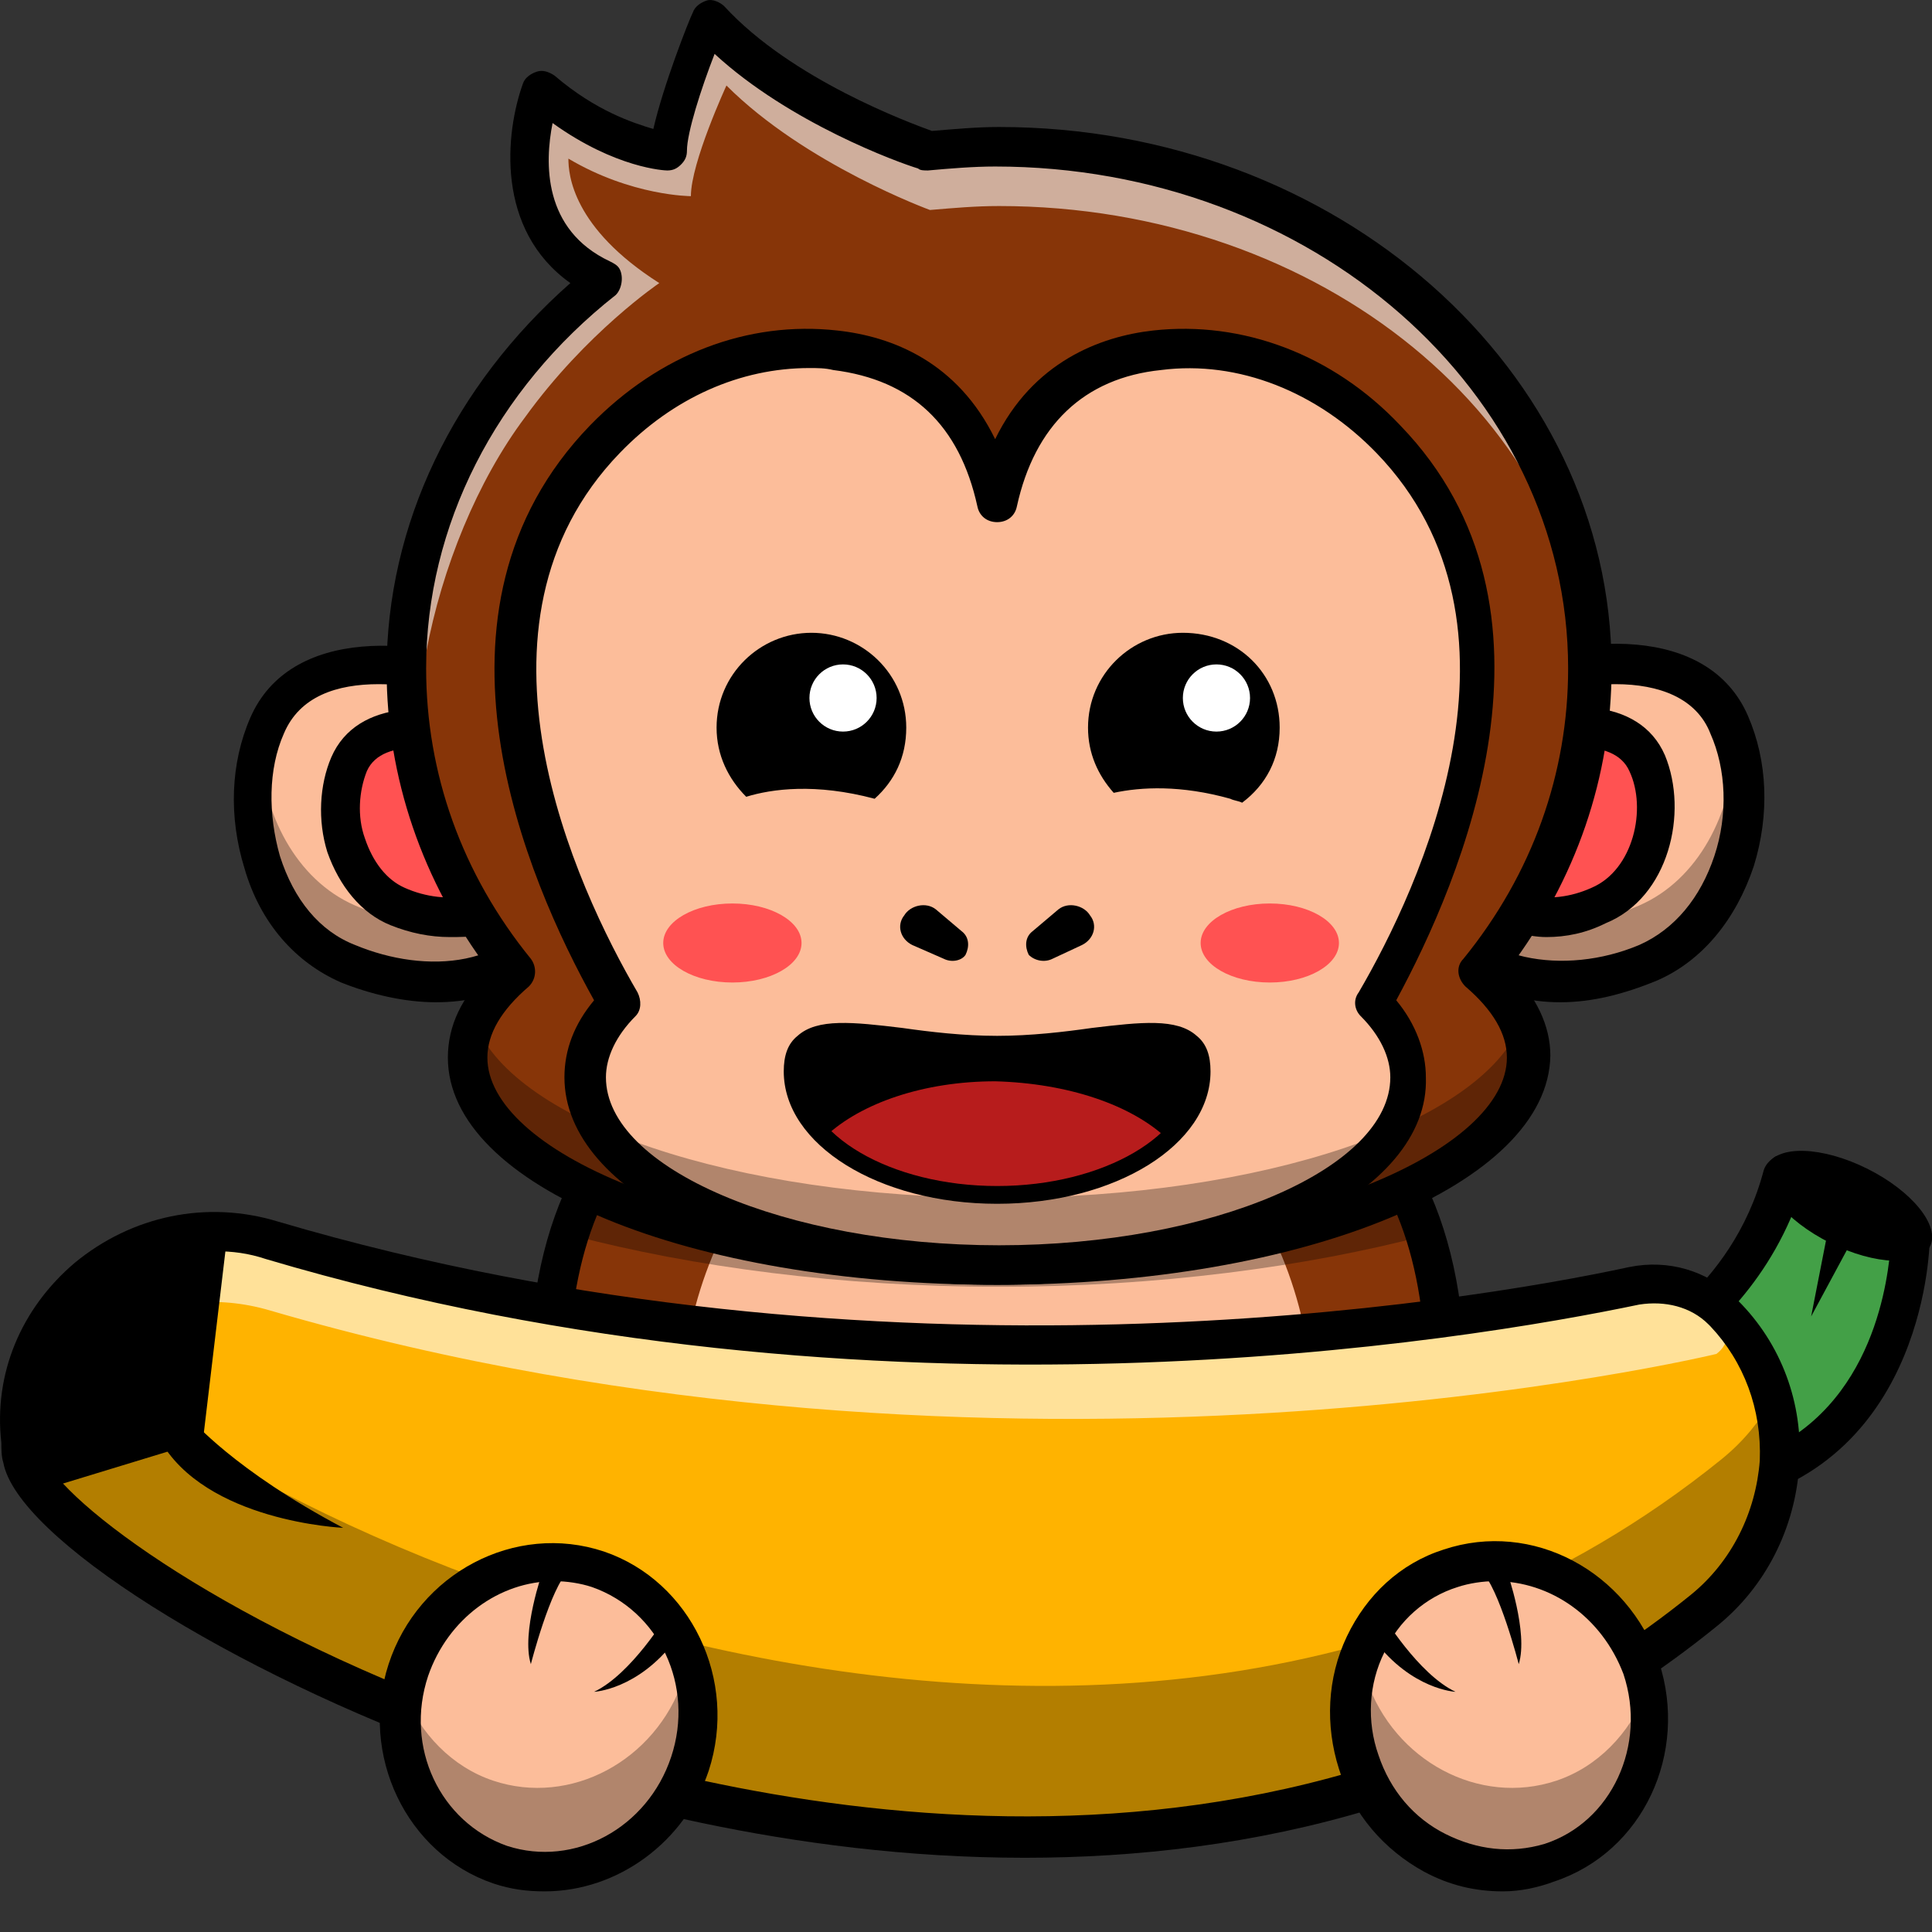
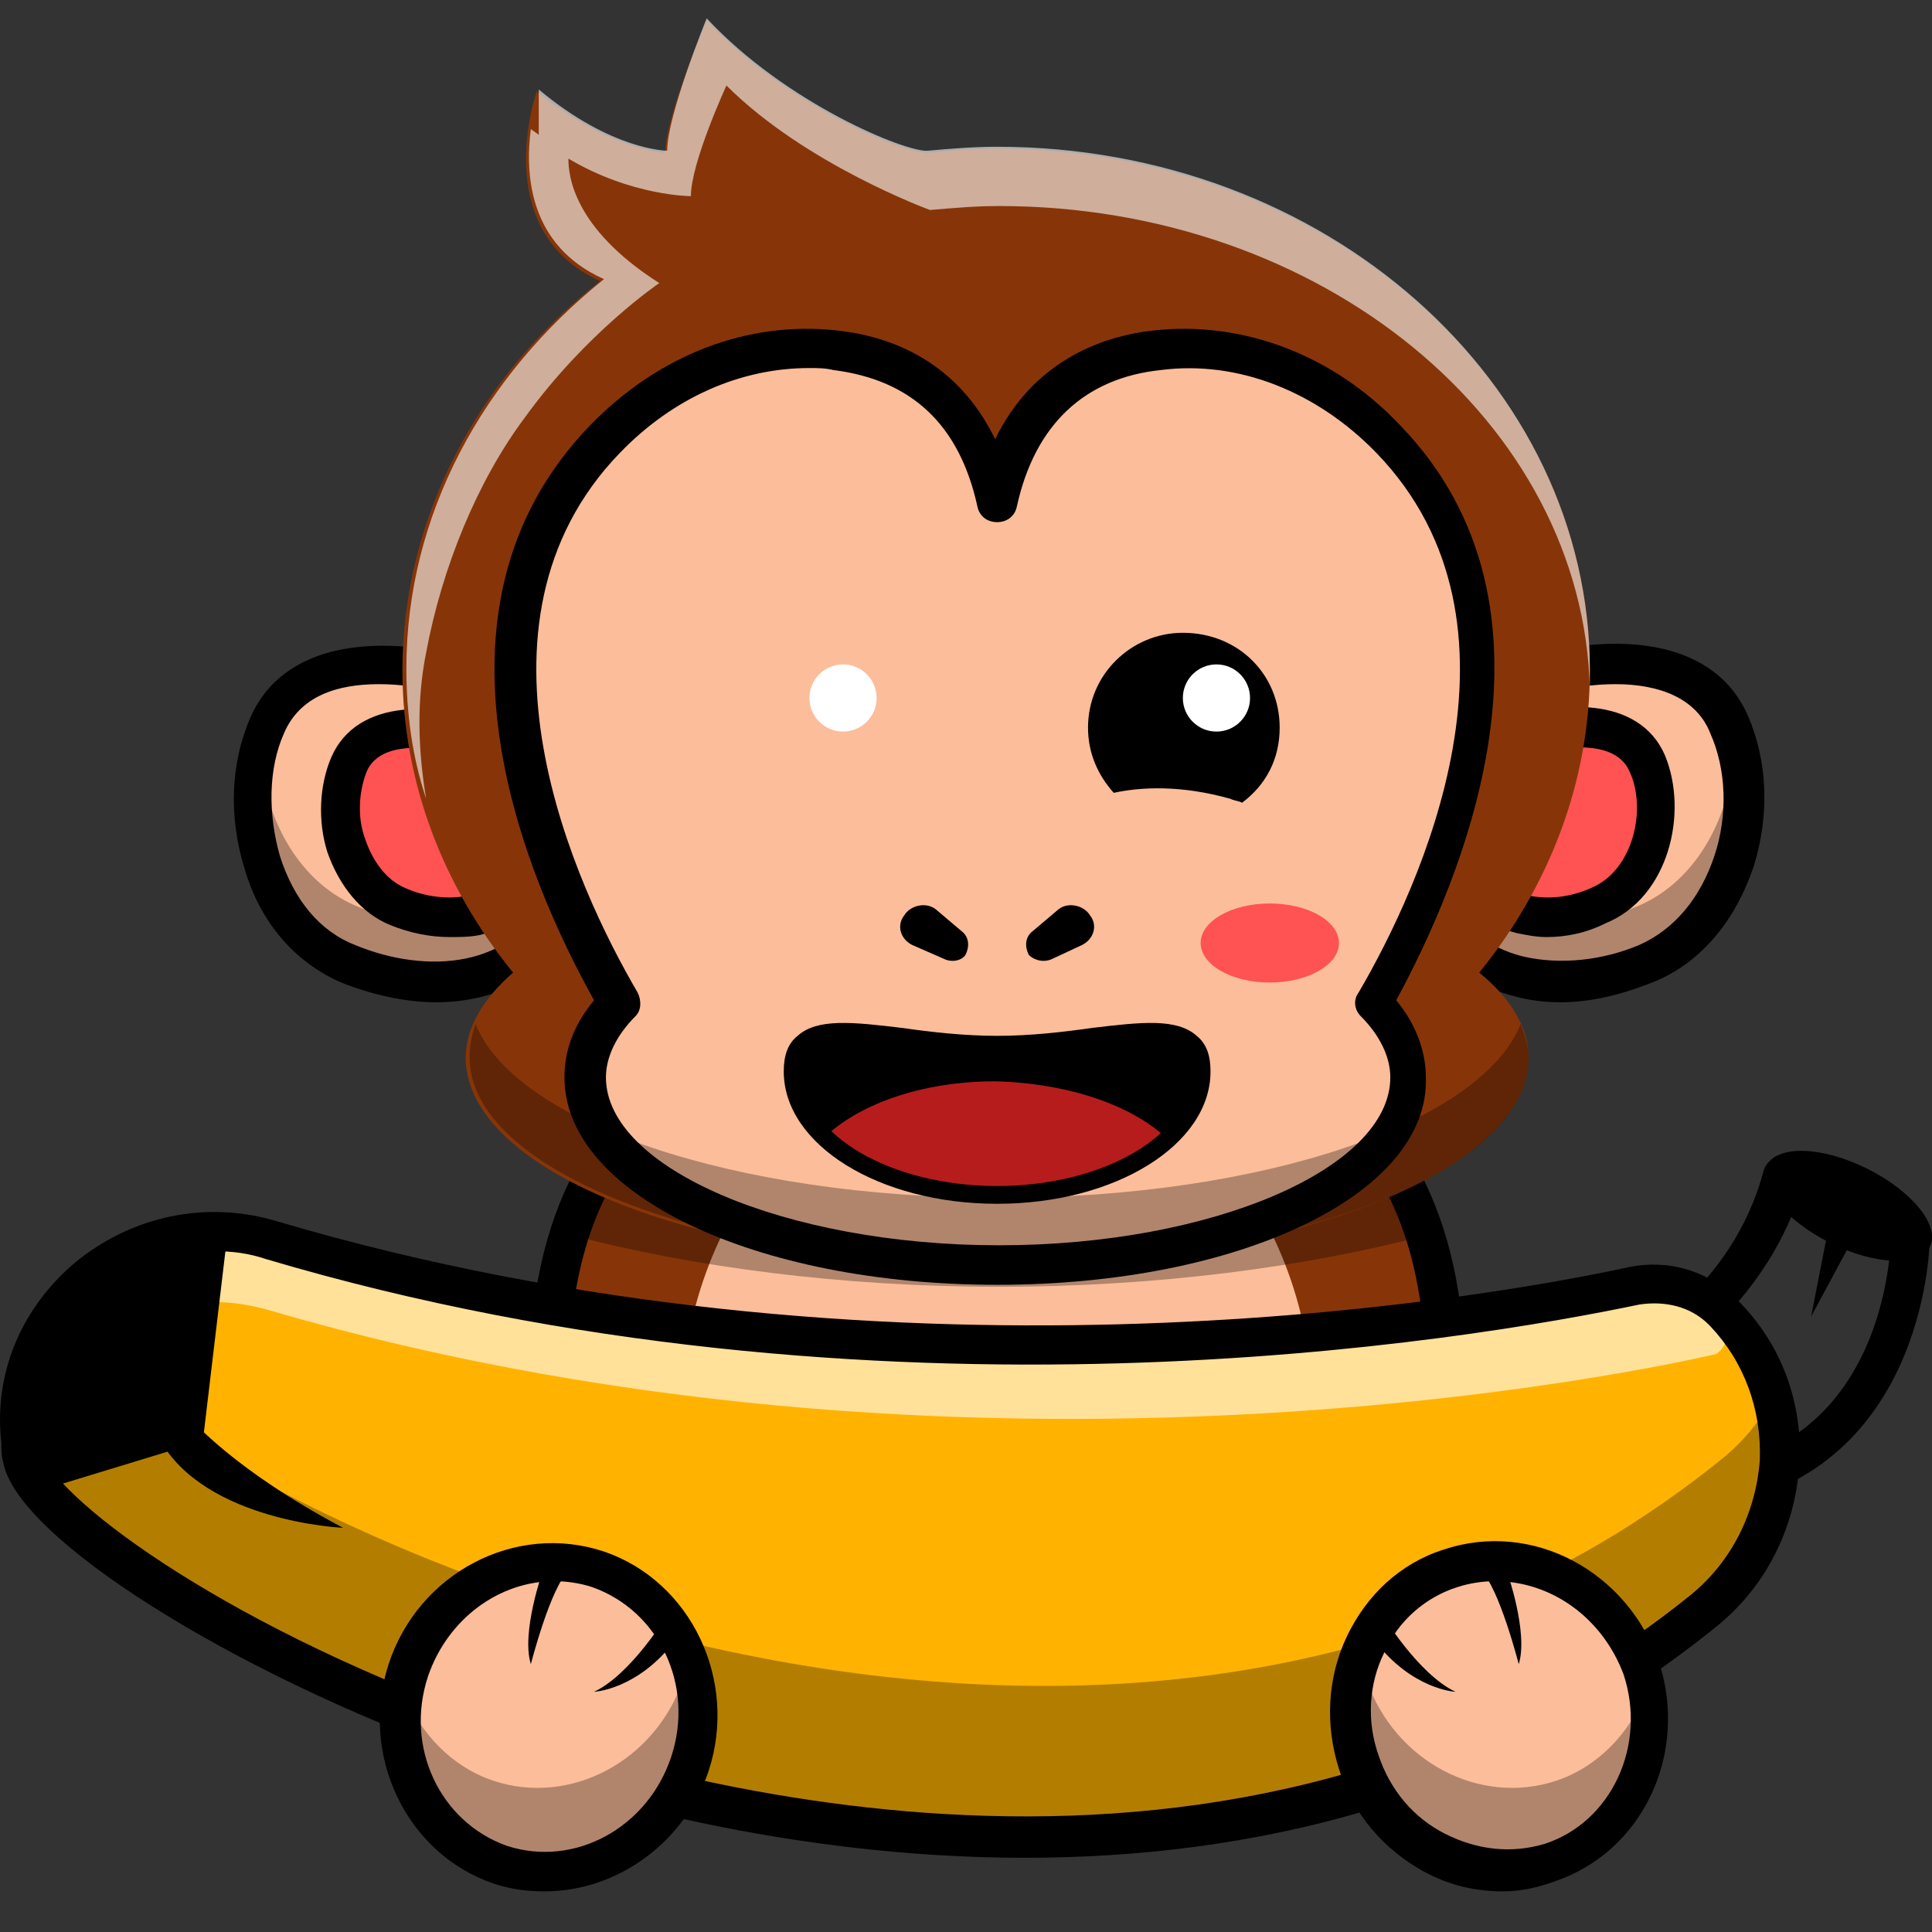
<svg xmlns="http://www.w3.org/2000/svg" xmlns:ns1="http://sodipodi.sourceforge.net/DTD/sodipodi-0.dtd" xmlns:ns2="http://www.inkscape.org/namespaces/inkscape" id="Layer_6" enable-background="new 0 0 128 128" viewBox="0 0 256 256" version="1.1" ns1:docname="logo.svg" width="256" height="256" ns2:version="1.2.2 (b0a8486541, 2022-12-01)">
  <rect x="0" y="0" width="256" height="256" fill="#333333" stroke="none" />
  <defs id="defs150" />
  <ns1:namedview id="namedview148" pagecolor="#505050" bordercolor="#eeeeee" borderopacity="1" ns2:showpageshadow="0" ns2:pageopacity="0" ns2:pagecheckerboard="0" ns2:deskcolor="#505050" showgrid="false" ns2:zoom="6.109375" ns2:cx="28.971867" ns2:cy="47.795396" ns2:window-width="1920" ns2:window-height="1011" ns2:window-x="0" ns2:window-y="0" ns2:window-maximized="1" ns2:current-layer="Layer_6" />
  <g id="XMLID_2451_" transform="matrix(2.618,0,0,2.618,-38.306,-42.339)">
    <g id="XMLID_2513_">
      <path d="m 28.1,52.9 c -1.8,4.2 -0.2,10.2 4.1,12.1 4.3,1.8 9.3,1.1 11,-3.1 1.8,-4.2 1.5,-8.7 -2.8,-10.5 -4.3,-2 -10.5,-2.7 -12.3,1.5 z" fill="#fcbd9a" id="path2" />
    </g>
    <g id="XMLID_2512_">
      <path id="XMLID_3623_" d="m 36.7,66.9 c -1.6,0 -3.3,-0.4 -4.8,-1 -2.3,-1 -4.1,-3 -4.9,-5.8 -0.8,-2.6 -0.7,-5.3 0.3,-7.6 2,-4.6 8.5,-4.3 13.7,-2.1 4.3,1.8 5.6,6.5 3.4,11.9 -1.6,3.2 -4.6,4.6 -7.7,4.6 z M 33.8,50.8 c -2.1,0 -4,0.6 -4.8,2.5 -0.8,1.8 -0.8,4.1 -0.2,6.2 0.7,2.2 2,3.8 3.8,4.5 3.6,1.5 8.1,1.2 9.7,-2.6 0.7,-1.6 2.6,-7.1 -2.3,-9.2 -1.7,-0.8 -4.1,-1.4 -6.2,-1.4 z" />
    </g>
    <g id="XMLID_2511_">
      <path d="m 32.2,54.8 c -1.1,2.5 -0.1,6.1 2.5,7.2 2.6,1.1 5.5,0.6 6.6,-1.9 1.1,-2.5 0.9,-5.2 -1.7,-6.3 -2.6,-1 -6.3,-1.5 -7.4,1 z" fill="#ff5252" id="path7" />
    </g>
    <g id="XMLID_2510_">
      <path id="XMLID_3620_" d="m 37.4,63.6 c -1,0 -2,-0.2 -3,-0.6 -1.5,-0.6 -2.6,-2 -3.2,-3.7 -0.5,-1.6 -0.4,-3.4 0.2,-4.8 1.3,-3 5.4,-2.9 8.7,-1.5 1.5,0.6 2.5,1.8 2.8,3.3 0.3,1.3 0.1,2.8 -0.6,4.3 -0.6,1.5 -1.8,2.5 -3.4,2.9 -0.5,0.1 -1,0.1 -1.5,0.1 z m -4.2,-8.4 c -0.4,1 -0.5,2.3 -0.1,3.4 0.4,1.2 1.1,2.1 2,2.5 1.1,0.5 2.3,0.6 3.2,0.4 0.7,-0.2 1.6,-0.6 2.1,-1.7 0.5,-1.1 0.6,-2.2 0.5,-3.1 -0.2,-0.9 -0.7,-1.5 -1.6,-1.9 -2,-0.8 -5.3,-1.4 -6.1,0.4 z" />
    </g>
    <g id="XMLID_2509_">
      <path d="m 87.8,86.3 c 0,15.5 -10.1,22.7 -22.7,22.7 -12.6,0 -22.7,-7.2 -22.7,-22.7 0,-2.9 0.4,-5.4 1,-7.5 0.5,-1.6 1.2,-3 2,-4.2 3.9,-5.7 11.2,-7.4 19.6,-7.4 8.4,0 15.7,1.6 19.6,7.4 0.9,1.2 1.5,2.6 2,4.2 0.8,2.1 1.2,4.5 1.2,7.5 z" fill="#873508" id="path12" />
    </g>
    <g id="XMLID_2508_" opacity="0.3">
      <path id="XMLID_3618_" d="M 87.6,89.4 C 86.3,102.8 76.7,109 65.1,109 52.6,109 42.4,101.8 42.4,86.3 c 0,-2.6 0.3,-4.9 0.8,-6.8 -0.1,0.9 -0.1,1.8 -0.1,2.7 0,15.5 10.1,22.7 22.7,22.7 10.4,0 19.1,-5 21.8,-15.5 z" />
    </g>
    <g id="XMLID_2507_">
      <path d="m 81.1,87.9 c 0,10.4 -6.7,13.8 -15.5,13.8 -8.8,0 -16.5,-3.4 -16.5,-13.8 0,-10.4 7.2,-18.7 16,-18.7 8.8,0 16,8.3 16,18.7 z" fill="#fcbd9a" id="path17" />
    </g>
    <g id="XMLID_2506_">
      <path d="m 102.2,52.9 c 1.8,4.2 0.2,10.2 -4.1,12.1 -4.3,1.8 -9.3,1.1 -11,-3.1 -1.8,-4.2 -1.5,-8.7 2.8,-10.5 4.2,-2 10.5,-2.7 12.3,1.5 z" fill="#fcbd9a" id="path20" />
    </g>
    <g id="XMLID_2505_" opacity="0.3">
      <path id="XMLID_3608_" d="m 98,65 c -4.3,1.8 -9.3,1 -11.1,-3.1 -0.7,-1.7 -1.1,-3.4 -1,-5 0.2,0.7 0.4,1.4 0.7,2 1.8,4.2 6.7,5 11,3.1 3,-1.3 4.7,-4.7 4.8,-8 1.2,4.1 -0.4,9.3 -4.4,11 z" />
    </g>
    <g id="XMLID_2504_">
      <path id="XMLID_3615_" d="M 93.6,66.9 C 92.8,66.9 92,66.8 91.3,66.6 88.9,66 87,64.4 86,62.2 c -2.3,-5.4 -1,-10 3.4,-11.9 5.2,-2.2 11.7,-2.5 13.7,2.1 1,2.3 1.1,5 0.3,7.6 -0.9,2.7 -2.6,4.8 -4.9,5.8 -1.7,0.7 -3.3,1.1 -4.9,1.1 z m 2.8,-16.1 c -2.1,0 -4.4,0.6 -6.2,1.4 -4.9,2.1 -3,7.6 -2.3,9.2 0.9,2.1 2.6,2.9 3.9,3.2 1.8,0.4 3.9,0.2 5.8,-0.6 1.8,-0.8 3.1,-2.4 3.8,-4.5 0.7,-2.1 0.6,-4.4 -0.2,-6.2 -0.7,-1.8 -2.6,-2.5 -4.8,-2.5 z" />
    </g>
    <g id="XMLID_2503_">
      <path d="m 98,54.8 c 1.1,2.5 0.1,6.1 -2.5,7.2 -2.6,1.1 -5.5,0.6 -6.6,-1.9 -1.1,-2.5 -0.9,-5.2 1.7,-6.3 2.6,-1 6.3,-1.5 7.4,1 z" fill="#ff5252" id="path27" />
    </g>
    <g id="XMLID_2502_">
      <path id="XMLID_3612_" d="m 92.9,63.6 c -0.5,0 -1,-0.1 -1.5,-0.2 C 89.8,63 88.6,62 88,60.5 c -0.6,-1.5 -0.8,-3 -0.6,-4.3 0.3,-1.5 1.3,-2.7 2.8,-3.3 3.3,-1.4 7.4,-1.5 8.7,1.5 1.2,2.9 0.2,7.2 -3,8.5 -1,0.5 -2,0.7 -3,0.7 z M 94.6,54 c -1.2,0 -2.6,0.4 -3.6,0.8 -0.9,0.4 -1.4,1 -1.6,1.9 -0.2,0.9 0,2 0.5,3.1 0.5,1.1 1.4,1.5 2.1,1.7 1,0.2 2.1,0.1 3.2,-0.4 2.1,-0.9 2.8,-4 1.9,-5.9 C 96.7,54.3 95.7,54 94.6,54 Z" />
    </g>
    <g id="XMLID_2501_">
      <path id="XMLID_3609_" d="m 65.1,110 c -14.6,0 -23.7,-9.1 -23.7,-23.7 0,-18.1 13.5,-20.1 23.7,-20.1 10.2,0 23.7,2.1 23.7,20.1 0,14.6 -9.1,23.7 -23.7,23.7 z m 0,-41.9 c -15,0 -21.7,5.6 -21.7,18.1 0,13.6 8.1,21.7 21.7,21.7 13.6,0 21.7,-8.1 21.7,-21.7 0,-12.5 -6.7,-18.1 -21.7,-18.1 z" />
    </g>
    <g id="XMLID_2500_" opacity="0.3">
      <path id="XMLID_3607_" d="m 32.2,65 c 4.3,1.8 9.3,1 11.1,-3.1 0.7,-1.7 1.1,-3.4 1,-5 -0.2,0.7 -0.4,1.4 -0.7,2 -1.8,4.2 -6.7,5 -11,3.1 -3,-1.3 -4.7,-4.7 -4.8,-8 -1.2,4.1 0.5,9.3 4.4,11 z" />
    </g>
    <g id="XMLID_2499_" opacity="0.3">
      <path id="XMLID_3606_" d="m 86.8,78.7 c -6.1,1.6 -13.6,2.6 -21.6,2.6 -8,0 -15.5,-1 -21.6,-2.6 0.5,-1.6 1.2,-3 2,-4.2 5.7,1.4 12.4,2.1 19.6,2.1 7.2,0 13.9,-0.8 19.6,-2.1 0.8,1.2 1.5,2.6 2,4.2 z" />
    </g>
    <g id="XMLID_2498_">
      <path d="m 89.5,65.4 c 3.5,-4.3 5.6,-9.6 5.6,-15.3 0,-14.6 -13.4,-26.4 -30,-26.4 -1.2,0 -2.4,0.1 -3.5,0.2 -1.1,0.1 -7.2,-2.4 -11.2,-6.7 0,0 -2.1,4.9 -2.1,6.7 0,0 -2.8,-0.1 -6.5,-3.1 0,0 -2.5,7 3.2,9.6 -6.1,4.8 -10,11.9 -10,19.7 0,5.7 2.1,11 5.6,15.3 -1.5,1.3 -2.4,2.8 -2.4,4.3 0,5.8 12,10.5 26.8,10.5 14.8,0 27,-4.7 27,-10.5 0,-1.5 -0.9,-3 -2.5,-4.3 z" fill="#873508" id="path38" />
    </g>
    <g id="XMLID_2497_" opacity="0.6">
      <path id="XMLID_3599_" d="m 65.1,23.6 c -1.2,0 -2.4,0.1 -3.5,0.2 -1.1,0.1 -7.2,-2.4 -11.2,-6.7 0,0 -2,4.9 -2,6.7 0,0 -2.8,0 -6.5,-3.1 V 23 c -0.1,-0.1 -0.3,-0.2 -0.4,-0.3 -0.3,2.3 -0.1,5.9 3.7,7.6 -6.1,4.9 -10,11.9 -10,19.7 0,2.3 0.3,4.5 1,6.6 -0.4,-2.4 -0.5,-4.9 0,-7.4 0.8,-4.3 2.6,-8.7 5,-11.9 C 44.3,33 48,30.5 48,30.5 43.6,27.7 43.4,25 43.4,24.2 c 3.2,1.9 6.2,1.9 6.2,1.9 0,-1.7 1.8,-5.6 1.8,-5.6 4,4 10.3,6.3 10.3,6.3 1.2,-0.1 2.3,-0.2 3.5,-0.2 16.3,0 29.6,10.9 29.9,24.5 0,-0.3 0,-0.6 0,-1 0,-14.6 -13.4,-26.5 -30,-26.5 z" fill="#ffffff" />
    </g>
    <g id="XMLID_2496_">
-       <path id="XMLID_3603_" d="m 65.1,81.2 c -15.6,0 -27.8,-5 -27.8,-11.5 0,-1.6 0.7,-3.1 2.1,-4.4 -3.4,-4.5 -5.2,-9.8 -5.2,-15.2 0,-7.4 3.4,-14.4 9.3,-19.6 -3.8,-2.7 -3.3,-7.6 -2.4,-10.1 0.1,-0.3 0.4,-0.5 0.7,-0.6 0.3,-0.1 0.6,0 0.9,0.2 2.1,1.8 4,2.4 5,2.7 0.5,-2.2 1.8,-5.5 2,-5.9 0.1,-0.3 0.4,-0.5 0.7,-0.6 0.3,-0.1 0.7,0.1 0.9,0.3 3.4,3.7 9.4,5.9 10.5,6.3 1.2,-0.1 2.3,-0.2 3.4,-0.2 17.1,0 31,12.3 31,27.4 0,5.5 -1.8,10.7 -5.2,15.2 1.4,1.4 2.1,2.9 2.1,4.4 -0.1,6.5 -12.4,11.6 -28,11.6 z M 45.5,29.4 c 0.2,0.1 0.4,0.2 0.5,0.4 0.2,0.4 0.1,1 -0.2,1.3 -6.1,4.8 -9.6,11.7 -9.6,18.9 0,5.3 1.8,10.4 5.3,14.7 0.3,0.4 0.3,1 -0.1,1.4 -1.4,1.2 -2.1,2.4 -2.1,3.6 0,4.6 10.4,9.5 25.8,9.5 15.4,0 25.8,-4.9 25.8,-9.5 0,-1.2 -0.7,-2.4 -2.1,-3.6 -0.4,-0.4 -0.5,-1 -0.1,-1.4 C 92.2,60.4 94,55.3 94,50 94,36 81,24.6 65,24.6 c -1.1,0 -2.3,0.1 -3.4,0.2 -0.2,0 -0.4,0 -0.5,-0.1 -1,-0.3 -6.5,-2.3 -10.3,-5.8 -0.7,1.8 -1.4,4 -1.4,4.9 0,0.3 -0.1,0.5 -0.3,0.7 -0.2,0.2 -0.4,0.3 -0.7,0.3 -0.1,0 -2.6,-0.1 -5.8,-2.4 -0.4,2 -0.5,5.4 2.9,7 z" />
-     </g>
+       </g>
    <g id="XMLID_2495_">
      <path d="m 84.2,66.9 c 2.9,-5.1 9.7,-19.2 0.7,-28.5 -3.1,-3.2 -7.3,-5 -11.7,-4.5 -3.3,0.4 -7,2.1 -8.1,7.7 C 64,36 60.3,34.2 57,33.9 c -4.4,-0.5 -8.7,1.4 -11.7,4.5 -9,9.3 -2.2,23.4 0.7,28.5 -1.1,1.2 -1.8,2.4 -1.8,3.8 0,5.2 9.3,9.5 20.9,9.5 11.6,0 20.9,-4.3 20.9,-9.5 0,-1.4 -0.7,-2.7 -1.8,-3.8 z" fill="#fcbd9a" id="path45" />
    </g>
    <g id="XMLID_2494_">
      <path id="XMLID_3600_" d="m 65.1,81.2 c -12.3,0 -21.9,-4.6 -21.9,-10.5 0,-1.4 0.5,-2.7 1.5,-3.9 -3.4,-6.1 -9.3,-19.7 -0.2,-29.1 3.5,-3.6 8,-5.3 12.5,-4.8 2.8,0.3 6.1,1.6 8,5.5 1.9,-3.9 5.3,-5.2 8,-5.5 4.5,-0.5 9.1,1.2 12.5,4.8 9,9.3 3.1,23 -0.2,29.1 1,1.2 1.5,2.6 1.5,3.9 0.2,5.9 -9.4,10.5 -21.7,10.5 z M 55.6,34.8 c -3.5,0 -6.9,1.5 -9.6,4.3 -8.4,8.7 -2.2,22 0.9,27.3 0.2,0.4 0.2,0.9 -0.1,1.2 -1,1 -1.5,2.1 -1.5,3.1 0,4.6 9.1,8.5 19.9,8.5 10.8,0 19.8,-3.9 19.8,-8.5 0,-1 -0.5,-2.1 -1.5,-3.1 -0.3,-0.3 -0.4,-0.8 -0.1,-1.2 3.1,-5.3 9.3,-18.6 0.9,-27.3 -3,-3.1 -7,-4.7 -10.9,-4.2 -3.9,0.4 -6.4,2.8 -7.3,6.9 -0.1,0.5 -0.5,0.8 -1,0.8 -0.5,0 -0.9,-0.3 -1,-0.8 -0.9,-4.1 -3.3,-6.4 -7.3,-6.9 -0.4,-0.1 -0.8,-0.1 -1.2,-0.1 z" />
    </g>
    <g id="XMLID_2485_">
      <g id="XMLID_2490_">
        <g id="XMLID_2493_">
-           <path d="m 60.5,53 c 0,1.5 -0.6,2.7 -1.6,3.6 -3,-0.8 -5.2,-0.5 -6.5,-0.1 -0.9,-0.9 -1.5,-2.1 -1.5,-3.5 0,-2.7 2.2,-4.8 4.8,-4.8 2.6,0 4.8,2.1 4.8,4.8 z" id="path50" />
-         </g>
+           </g>
        <g id="XMLID_2491_">
          <g id="XMLID_2492_">
            <circle cx="57.3" cy="51.5" fill="#ffffff" r="1.7" id="circle53" />
          </g>
        </g>
      </g>
      <g id="XMLID_2486_">
        <g id="XMLID_2489_">
          <path d="m 79.4,53 c 0,1.6 -0.7,2.9 -1.9,3.8 -0.2,-0.1 -0.4,-0.1 -0.6,-0.2 -2.5,-0.7 -4.5,-0.6 -5.9,-0.3 -0.8,-0.9 -1.3,-2 -1.3,-3.3 0,-2.7 2.2,-4.8 4.8,-4.8 2.8,0 4.9,2.1 4.9,4.8 z" id="path58" />
        </g>
        <g id="XMLID_2487_">
          <g id="XMLID_2488_">
            <circle cx="76.2" cy="51.5" fill="#ffffff" r="1.7" id="circle61" />
          </g>
        </g>
      </g>
    </g>
    <g id="XMLID_2484_">
      <ellipse cx="78.9" cy="63.9" fill="#ff5252" rx="3.5" ry="2" id="ellipse67" />
    </g>
    <g id="XMLID_2483_">
-       <ellipse cx="51.7" cy="63.9" fill="#ff5252" rx="3.5" ry="2" id="ellipse70" />
-     </g>
+       </g>
    <g id="XMLID_2480_">
      <g id="XMLID_2482_">
        <path d="M 62.4,64.7 60.8,64 C 60.2,63.7 60,63 60.4,62.5 60.7,62 61.5,61.8 62,62.2 l 1.3,1.1 c 0.4,0.3 0.4,0.8 0.2,1.2 -0.2,0.3 -0.7,0.4 -1.1,0.2 z" id="path73" />
      </g>
      <g id="XMLID_2481_">
        <path d="M 67.9,64.7 69.4,64 C 70,63.7 70.2,63 69.8,62.5 69.5,62 68.7,61.8 68.2,62.2 l -1.3,1.1 c -0.4,0.3 -0.4,0.8 -0.2,1.2 0.3,0.3 0.8,0.4 1.2,0.2 z" id="path76" />
      </g>
    </g>
    <g id="XMLID_2479_" opacity="0.3">
      <path id="XMLID_3592_" d="m 92,69.7 c 0,5.8 -12,10.4 -26.8,10.4 -14.8,0 -26.8,-4.7 -26.8,-10.4 0,-0.6 0.1,-1.1 0.3,-1.7 2,5 13.1,8.8 26.5,8.8 13.4,0 24.4,-3.8 26.4,-8.8 0.2,0.6 0.4,1.1 0.4,1.7 z" />
    </g>
    <g id="XMLID_2475_">
      <g id="XMLID_2478_">
        <path d="m 75.4,70.4 c 0,1.3 -0.6,2.4 -1.7,3.4 -1.8,1.7 -5,2.8 -8.6,2.8 -3.6,0 -6.8,-1.1 -8.7,-2.9 -1,-1 -1.6,-2.1 -1.6,-3.3 0,-3.4 4.6,-1.3 10.3,-1.3 5.7,0 10.3,-2.1 10.3,1.3 z" id="path82" />
      </g>
      <g id="XMLID_2477_">
        <path d="m 73.7,73.8 c -1.8,1.7 -5,2.8 -8.6,2.8 -3.6,0 -6.8,-1.1 -8.7,-2.9 1.8,-1.7 5,-2.8 8.6,-2.8 3.7,0.1 6.9,1.2 8.7,2.9 z" fill="#b71c1c" id="path85" />
      </g>
      <g id="XMLID_2476_">
        <path id="XMLID_3596_" d="m 65.1,77.1 c -6,0 -10.8,-3 -10.8,-6.7 0,-0.8 0.2,-1.4 0.7,-1.8 1,-0.9 2.8,-0.7 5.3,-0.4 1.4,0.2 3.1,0.4 4.8,0.4 1.7,0 3.4,-0.2 4.8,-0.4 2.5,-0.3 4.3,-0.5 5.3,0.4 0.5,0.4 0.7,1 0.7,1.8 0,3.7 -4.8,6.7 -10.8,6.7 z M 57.3,69 c -0.7,0 -1.3,0.1 -1.6,0.4 -0.2,0.2 -0.4,0.6 -0.4,1.1 0,3.1 4.4,5.7 9.8,5.7 5.4,0 9.8,-2.6 9.8,-5.7 0,-0.5 -0.1,-0.9 -0.4,-1.1 -0.7,-0.6 -2.4,-0.4 -4.5,-0.1 -1.5,0.2 -3.2,0.4 -5,0.4 -1.8,0 -3.5,-0.2 -5,-0.4 C 59.1,69.1 58.1,69 57.3,69 Z" />
      </g>
    </g>
    <g id="XMLID_2464_">
      <g id="XMLID_2474_">
-         <path d="m 97.5,85 c 0,0 5.7,-2.7 7.5,-9.4 l 6.4,3.3 c 0,0 0,10.4 -9.3,12.4 z" fill="#43a047" id="path91" />
-       </g>
+         </g>
      <g id="XMLID_2473_">
        <path id="XMLID_3593_" d="m 102,92.3 c -0.3,0 -0.6,-0.2 -0.8,-0.4 l -4.5,-6.3 c -0.2,-0.2 -0.2,-0.5 -0.2,-0.8 0.1,-0.3 0.3,-0.5 0.5,-0.7 0.1,0 5.3,-2.6 6.9,-8.7 0.1,-0.3 0.3,-0.5 0.6,-0.7 0.3,-0.1 0.6,-0.1 0.9,0 l 6.4,3.3 c 0.3,0.2 0.5,0.5 0.5,0.9 0,0.1 -0.1,11.2 -10.1,13.4 -0.1,0 -0.1,0 -0.2,0 z m -3.1,-7 3.5,4.9 c 6.7,-1.8 7.7,-8.6 7.9,-10.7 L 105.6,77 c -1.7,4.6 -5,7.2 -6.7,8.3 z" />
      </g>
      <g id="XMLID_2472_">
        <path d="M 100.8,97.7 C 69.8,122.9 23.9,100.3 16.7,91.6 16.2,91 15.9,90.4 15.8,90 15.7,89.7 15.7,89.4 15.7,89.1 15,83 20.2,78.2 26,78.5 c 0.8,0 1.5,0.2 2.3,0.4 36.3,10.7 71.2,1.8 71.2,1.8 0.9,0.6 1.6,1.2 2.3,1.9 4.2,4.3 3.6,11.3 -1,15.1 z" fill="#ffb300" id="path96" />
      </g>
      <g id="XMLID_2471_" opacity="0.6">
        <path id="XMLID_3591_" d="m 101.5,84.7 c 0,0 -35.9,8.7 -73.2,-2.2 -5.4,-1.6 -11,1.4 -12.6,6.2 -0.5,-6.7 6.2,-11.8 12.7,-9.8 36.3,10.7 71.2,1.8 71.2,1.8 0.9,0.6 1.8,1.1 2.3,1.9 0.3,0.7 0.3,1.6 -0.4,2.1 z" fill="#ffffff" />
      </g>
      <g id="XMLID_2470_" opacity="0.3">
        <path id="XMLID_3587_" d="m 100.8,97.7 c -33.2,27 -83.7,-1 -85,-7.8 -0.1,-0.3 -0.1,-0.6 -0.1,-0.9 -0.2,-2.2 0.3,-4.3 1.4,-6 4.6,7.9 52.6,33 84.7,7 1.1,-0.9 1.9,-1.9 2.6,-3.1 0.9,3.9 -0.3,8.2 -3.6,10.8 z" />
      </g>
      <g id="XMLID_2469_">
        <path id="XMLID_3588_" d="m 66.5,110.2 c -11.9,0 -22.3,-3 -28.2,-5.1 -12,-4.3 -22.8,-11.1 -23.5,-14.9 -0.1,-0.3 -0.1,-0.7 -0.1,-1 -0.4,-3.5 1,-6.8 3.7,-9.1 2.9,-2.4 6.7,-3.2 10.3,-2.1 30.5,9 60.1,4.1 68.4,2.3 2,-0.4 3.9,0.2 5.3,1.5 l 0.2,0.2 c 2.2,2.2 3.3,5.2 3.1,8.3 -0.2,3.2 -1.7,6.2 -4.2,8.2 -11.1,9 -23.7,11.7 -35,11.7 z m -41,-30.7 c -2.1,0 -4.2,0.7 -5.8,2.1 -2.2,1.9 -3.3,4.5 -3,7.3 0,0.3 0.1,0.5 0.1,0.8 0.4,2 8.4,8.4 22.2,13.4 11.2,4 39.4,11.4 61.2,-6.2 2.1,-1.7 3.3,-4.2 3.5,-6.8 0.1,-2.6 -0.8,-5 -2.5,-6.8 l -0.1,-0.1 C 100.2,82.3 98.9,82 97.6,82.2 89,84 59.1,89.1 28.1,79.9 27.2,79.6 26.4,79.5 25.5,79.5 Z" />
      </g>
      <g id="XMLID_2468_">
        <ellipse cx="108.2" cy="77.2" rx="4.6" ry="2.1" transform="matrix(0.895,0.446,-0.446,0.895,45.793,-40.149)" id="ellipse105" />
      </g>
      <g id="XMLID_2467_">
        <path d="m 26.1,79 -1.2,10.1 -8.2,2.5 C 16.2,91 15.9,90.4 15.8,90 15.7,89.7 15.7,89.4 15.7,89.1 15,83 20.2,78.2 26,78.5 c 0.1,0.3 0.1,0.5 0.1,0.5 z" id="path108" />
      </g>
      <g id="XMLID_2466_">
        <path d="m 24.3,88 c 0,0 2.2,2.6 7.7,5.5 0,0 -7,-0.3 -9.3,-4.5 z" id="path111" />
      </g>
      <g id="XMLID_2465_">
        <path d="m 107.2,78.2 -0.9,4.6 2.1,-3.9 z" id="path114" />
      </g>
    </g>
    <g id="XMLID_2458_">
      <g id="XMLID_2463_">
        <ellipse cx="42.5" cy="103" fill="#fcbd9a" rx="7.5" ry="7.9" transform="matrix(0.949,0.315,-0.315,0.949,34.615,-8.135)" id="ellipse118" />
      </g>
      <g id="XMLID_2462_" opacity="0.3">
        <path id="XMLID_3583_" d="m 49.6,105.4 c -1.4,4.1 -5.7,6.4 -9.6,5.1 -3.5,-1.2 -5.6,-4.9 -4.9,-8.6 0.8,2 2.4,3.7 4.5,4.4 3.9,1.3 8.2,-1 9.6,-5.1 0.1,-0.4 0.2,-0.8 0.3,-1.2 0.6,1.6 0.7,3.5 0.1,5.4 z" />
      </g>
      <g id="XMLID_2461_">
        <path id="XMLID_3584_" d="m 42.2,111.9 c -0.9,0 -1.7,-0.1 -2.6,-0.4 -4.4,-1.5 -6.8,-6.5 -5.3,-11.1 1.5,-4.6 6.4,-7.2 10.9,-5.7 4.4,1.5 6.8,6.5 5.3,11.1 -1.2,3.6 -4.6,6.1 -8.3,6.1 z m 0.5,-15.7 c -2.8,0 -5.4,1.9 -6.4,4.8 -1.2,3.6 0.6,7.4 4,8.6 3.4,1.1 7.1,-0.9 8.3,-4.5 1.2,-3.6 -0.6,-7.4 -4,-8.6 -0.6,-0.2 -1.3,-0.3 -1.9,-0.3 z" />
      </g>
      <g id="XMLID_2460_">
        <path d="m 42.1,95.7 c 0,0 -1.1,3.1 -0.6,4.7 0,0 1,-3.9 1.9,-4.7 z" id="path125" />
      </g>
      <g id="XMLID_2459_">
        <path d="m 48.4,97.9 c 0,0 -1.8,3 -3.7,3.9 0,0 2.2,-0.1 4.1,-2.6 z" id="path128" />
      </g>
    </g>
    <g id="XMLID_2452_">
      <g id="XMLID_2457_">
        <ellipse cx="90.5" cy="103" fill="#fcbd9a" rx="7.5" ry="7.9" transform="matrix(-0.949,0.315,-0.315,-0.949,208.856,172.273)" id="ellipse132" />
      </g>
      <g id="XMLID_2456_" opacity="0.3">
        <path id="XMLID_3567_" d="m 83.4,105.4 c 1.4,4.1 5.7,6.4 9.6,5.1 3.5,-1.2 5.6,-4.9 4.9,-8.6 -0.8,2 -2.4,3.7 -4.5,4.4 -3.9,1.3 -8.2,-1 -9.6,-5.1 -0.1,-0.4 -0.2,-0.8 -0.3,-1.2 -0.6,1.6 -0.7,3.5 -0.1,5.4 z" />
      </g>
      <g id="XMLID_2455_">
        <path id="XMLID_3580_" d="m 90.7,111.9 c -1.4,0 -2.7,-0.3 -4,-1 -2,-1.1 -3.6,-2.9 -4.3,-5.2 -0.7,-2.2 -0.6,-4.6 0.4,-6.7 1,-2.1 2.7,-3.7 4.9,-4.4 4.5,-1.5 9.3,1.1 10.9,5.7 1.5,4.6 -0.8,9.6 -5.3,11.1 -0.8,0.3 -1.7,0.5 -2.6,0.5 z M 90.3,96.2 c -0.6,0 -1.3,0.1 -1.9,0.3 -1.6,0.5 -3,1.7 -3.7,3.3 -0.8,1.6 -0.9,3.5 -0.3,5.2 0.6,1.8 1.8,3.2 3.4,4 1.6,0.8 3.3,1 5,0.5 3.4,-1.1 5.2,-5 4,-8.6 -1.1,-2.9 -3.7,-4.7 -6.5,-4.7 z" />
      </g>
      <g id="XMLID_2454_">
        <path d="m 90.9,95.7 c 0,0 1.1,3.1 0.6,4.7 0,0 -1,-3.9 -1.9,-4.7 z" id="path139" />
      </g>
      <g id="XMLID_2453_">
        <path d="m 84.6,97.9 c 0,0 1.8,3 3.7,3.9 0,0 -2.2,-0.1 -4.1,-2.6 z" id="path142" />
      </g>
    </g>
  </g>
</svg>